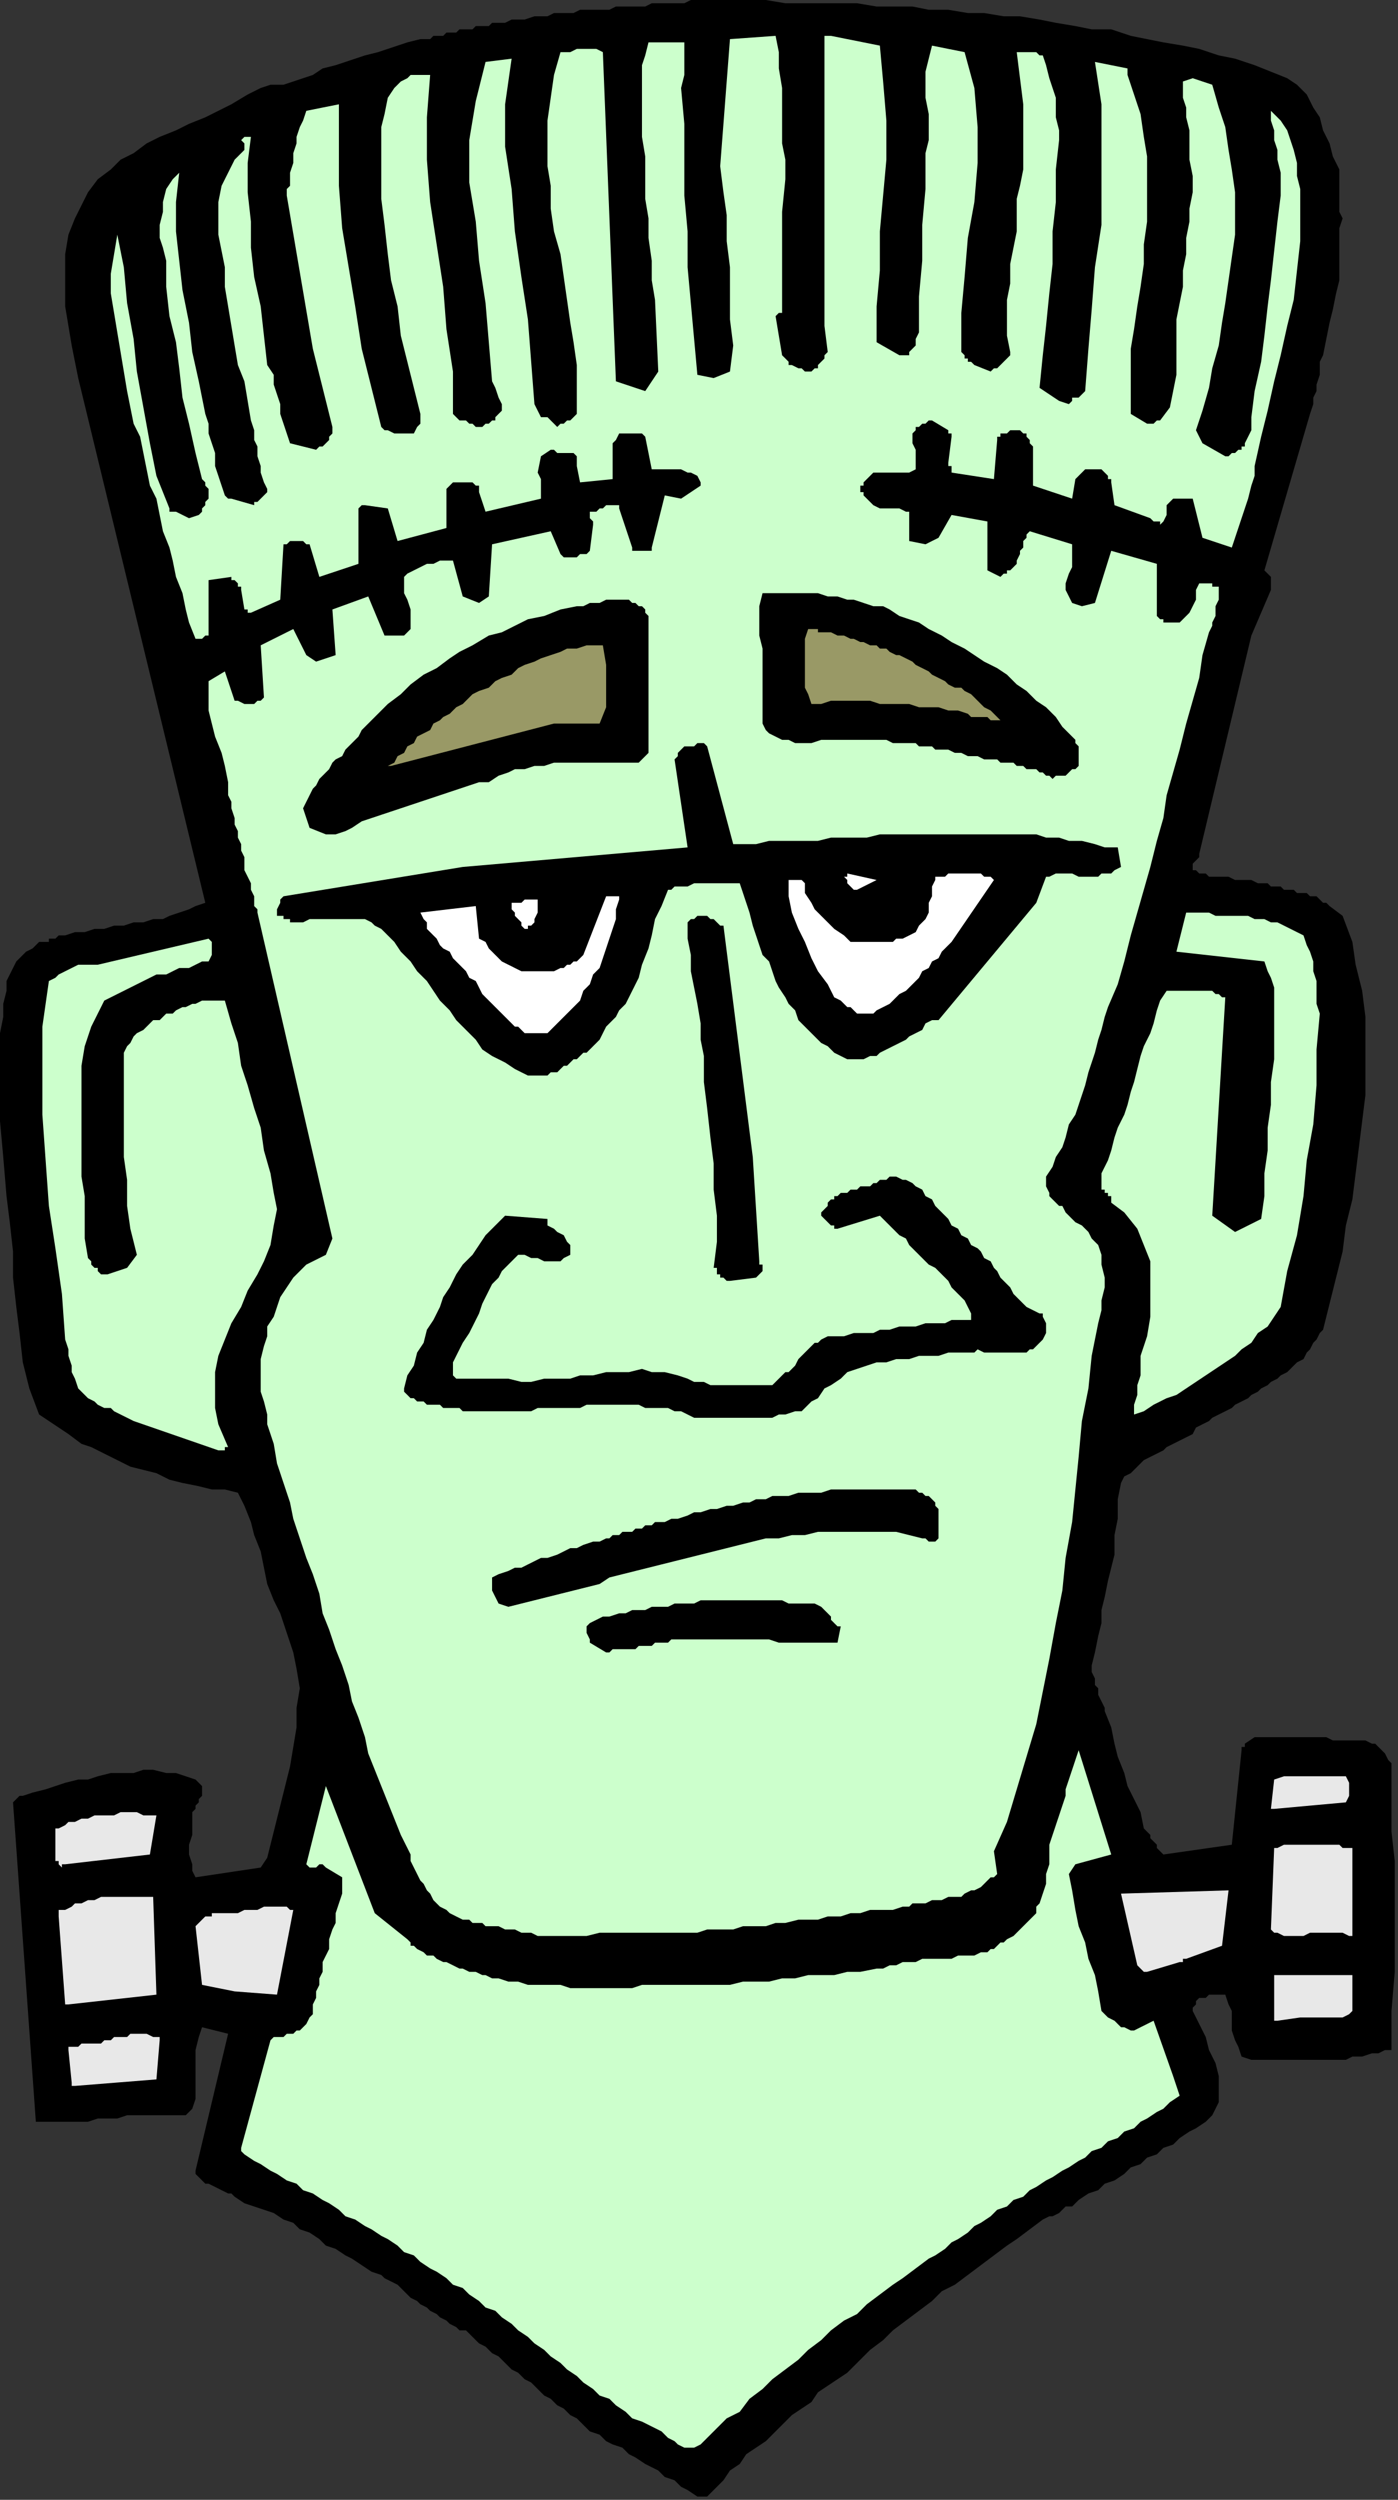
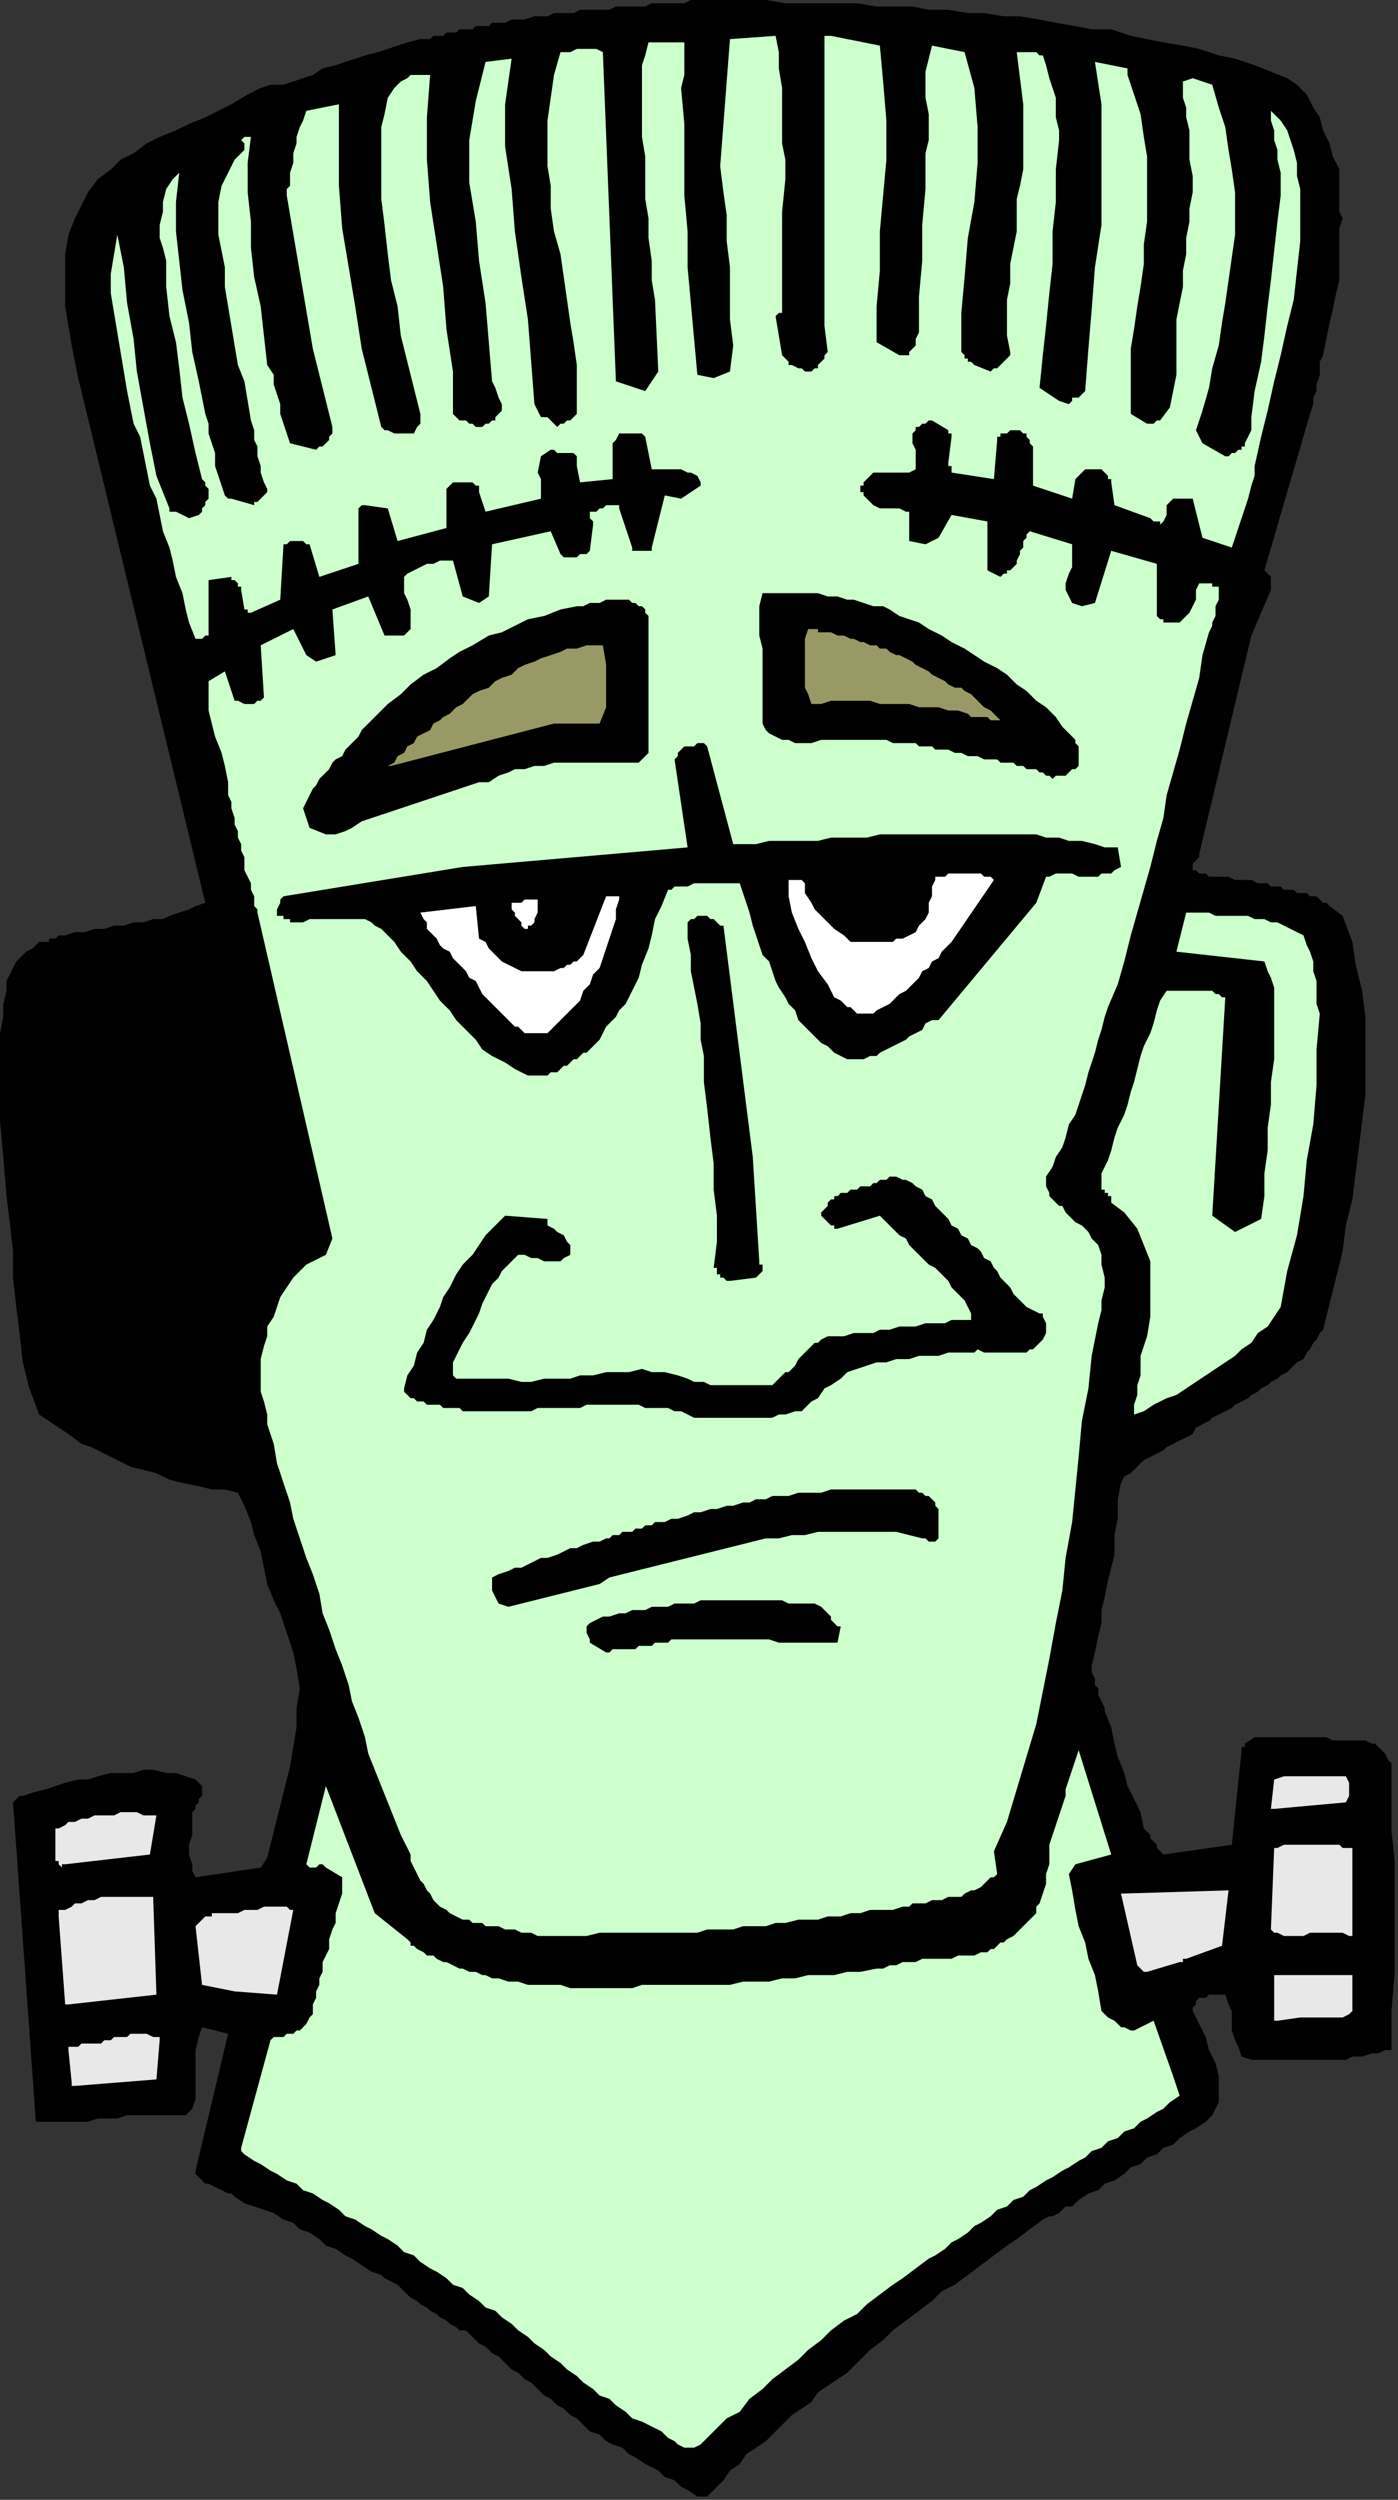
<svg xmlns="http://www.w3.org/2000/svg" xmlns:ns1="http://sodipodi.sourceforge.net/DTD/sodipodi-0.dtd" xmlns:ns2="http://www.inkscape.org/namespaces/inkscape" version="1.0" width="113.506mm" height="202.935mm" id="svg57" ns1:docname="HALLW104.WMF">
  <rect width="100%" height="100%" fill="#333333" stroke="none" />
  <ns1:namedview pagecolor="#ffffff" bordercolor="#666666" borderopacity="1" objecttolerance="10" gridtolerance="10" guidetolerance="10" ns2:pageopacity="0" ns2:pageshadow="2" ns2:window-width="640" ns2:window-height="480" id="namedview59" />
  <defs id="defs3">
    <pattern id="WMFhbasepattern" patternUnits="userSpaceOnUse" width="6" height="6" x="0" y="0" />
  </defs>
  <path style="fill:#000000;fill-rule:evenodd;fill-opacity:1;stroke:none;" d="  M 214,766   L 217,766   L 219,764   L 222,761   L 224,758   L 227,756   L 229,753   L 232,751   L 235,749   L 238,746   L 240,744   L 243,741   L 246,739   L 249,737   L 251,734   L 254,732   L 257,730   L 260,728   L 263,725   L 267,721   L 271,718   L 274,715   L 278,712   L 282,709   L 286,706   L 289,703   L 293,701   L 297,698   L 301,695   L 305,692   L 309,689   L 312,687   L 316,684   L 320,681   L 322,680   L 323,680   L 325,679   L 326,678   L 327,677   L 329,677   L 330,676   L 331,675   L 334,673   L 337,672   L 339,670   L 342,669   L 345,667   L 347,665   L 350,664   L 352,662   L 355,661   L 357,659   L 360,658   L 362,656   L 365,654   L 367,653   L 370,651   L 372,649   L 374,645   L 374,641   L 374,637   L 373,633   L 371,629   L 370,625   L 368,621   L 366,617   L 366,616   L 367,615   L 367,615   L 367,614   L 368,613   L 369,613   L 370,613   L 371,612   L 372,612   L 373,612   L 375,612   L 376,612   L 377,615   L 378,617   L 378,620   L 378,623   L 379,626   L 380,628   L 381,631   L 384,632   L 386,632   L 389,632   L 391,632   L 394,632   L 397,632   L 400,632   L 402,632   L 405,632   L 408,632   L 410,632   L 413,632   L 415,631   L 418,631   L 421,630   L 423,630   L 425,629   L 426,629   L 426,629   L 426,629   L 427,629   L 427,617   L 428,605   L 428,593   L 428,581   L 428,571   L 427,562   L 427,553   L 427,544   L 427,543   L 427,542   L 427,542   L 427,541   L 426,540   L 425,538   L 424,537   L 423,536   L 422,535   L 421,535   L 419,534   L 418,534   L 416,534   L 414,534   L 412,534   L 409,534   L 407,533   L 405,533   L 403,533   L 401,533   L 399,533   L 397,533   L 395,533   L 393,533   L 391,533   L 389,533   L 387,533   L 385,533   L 382,535   L 382,536   L 381,536   L 381,537   L 381,537   L 378,566   L 357,569   L 356,568   L 355,567   L 355,566   L 354,565   L 353,564   L 353,563   L 352,562   L 351,561   L 350,556   L 348,552   L 346,548   L 345,544   L 343,539   L 342,535   L 341,530   L 339,525   L 339,524   L 338,522   L 337,520   L 337,518   L 336,517   L 336,515   L 335,513   L 335,511   L 336,507   L 337,502   L 338,498   L 338,494   L 339,490   L 340,485   L 341,481   L 342,477   L 342,471   L 343,466   L 343,460   L 344,455   L 345,453   L 347,452   L 348,451   L 350,449   L 351,448   L 353,447   L 355,446   L 357,445   L 358,444   L 360,443   L 362,442   L 364,441   L 366,440   L 367,438   L 369,437   L 371,436   L 372,435   L 374,434   L 376,433   L 378,432   L 379,431   L 381,430   L 383,429   L 384,428   L 386,427   L 387,426   L 389,425   L 390,424   L 392,423   L 393,422   L 395,421   L 396,420   L 398,418   L 400,417   L 401,415   L 402,414   L 403,412   L 404,411   L 405,409   L 406,408   L 408,400   L 410,392   L 412,384   L 413,376   L 415,368   L 416,360   L 417,352   L 418,344   L 419,336   L 419,328   L 419,320   L 419,312   L 418,304   L 416,296   L 415,289   L 412,281   L 408,278   L 407,277   L 406,277   L 405,276   L 404,275   L 402,275   L 401,274   L 400,274   L 398,274   L 397,273   L 396,273   L 394,273   L 393,272   L 391,272   L 390,272   L 389,271   L 387,271   L 386,271   L 384,270   L 383,270   L 381,270   L 380,270   L 379,270   L 377,269   L 376,269   L 375,269   L 373,269   L 372,269   L 371,269   L 370,268   L 368,268   L 367,267   L 366,267   L 366,266   L 366,266   L 366,265   L 367,264   L 367,264   L 368,263   L 368,263   L 368,262   L 384,195   L 390,181   L 390,177   L 390,177   L 389,176   L 389,176   L 388,175   L 402,127   L 403,124   L 403,122   L 404,120   L 404,118   L 405,115   L 405,113   L 405,111   L 406,109   L 407,104   L 408,99   L 409,95   L 410,90   L 411,86   L 411,82   L 411,77   L 411,73   L 411,70   L 412,67   L 411,65   L 411,62   L 411,59   L 411,57   L 411,54   L 411,52   L 409,48   L 408,44   L 406,40   L 405,36   L 403,33   L 401,29   L 398,26   L 395,24   L 390,22   L 385,20   L 379,18   L 374,17   L 368,15   L 363,14   L 357,13   L 352,12   L 347,11   L 341,9   L 335,9   L 330,8   L 324,7   L 319,6   L 313,5   L 308,5   L 302,4   L 297,4   L 291,3   L 285,3   L 280,2   L 274,2   L 269,2   L 263,1   L 258,1   L 252,1   L 246,1   L 241,1   L 235,0   L 230,0   L 224,0   L 219,0   L 217,0   L 214,0   L 212,0   L 210,1   L 208,1   L 206,1   L 204,1   L 202,1   L 200,1   L 198,2   L 195,2   L 193,2   L 191,2   L 189,2   L 187,3   L 185,3   L 183,3   L 181,3   L 178,3   L 176,4   L 174,4   L 172,4   L 170,4   L 168,5   L 166,5   L 164,5   L 161,6   L 159,6   L 157,6   L 155,7   L 153,7   L 151,7   L 150,8   L 148,8   L 147,8   L 146,8   L 145,9   L 144,9   L 142,9   L 141,9   L 140,10   L 139,10   L 138,10   L 137,10   L 136,11   L 134,11   L 133,11   L 132,12   L 129,12   L 125,13   L 122,14   L 119,15   L 116,16   L 112,17   L 109,18   L 106,19   L 103,20   L 99,21   L 96,23   L 93,24   L 90,25   L 87,26   L 83,26   L 80,27   L 76,29   L 71,32   L 67,34   L 63,36   L 58,38   L 54,40   L 49,42   L 45,44   L 41,47   L 37,49   L 34,52   L 30,55   L 27,59   L 25,63   L 23,67   L 21,72   L 20,78   L 20,83   L 20,89   L 20,94   L 21,100   L 22,106   L 23,111   L 24,116   L 63,277   L 60,278   L 58,279   L 55,280   L 52,281   L 50,282   L 47,282   L 44,283   L 41,283   L 38,284   L 35,284   L 32,285   L 29,285   L 26,286   L 23,286   L 20,287   L 18,287   L 17,288   L 16,288   L 15,288   L 15,289   L 14,289   L 13,289   L 12,289   L 12,289   L 10,291   L 8,292   L 6,294   L 5,295   L 4,297   L 3,299   L 2,301   L 2,304   L 1,308   L 1,312   L 0,317   L 0,321   L 0,332   L 0,344   L 1,355   L 2,367   L 3,375   L 4,384   L 4,392   L 5,401   L 6,409   L 7,418   L 9,426   L 12,434   L 15,436   L 18,438   L 21,440   L 25,443   L 28,444   L 32,446   L 36,448   L 40,450   L 44,451   L 48,452   L 52,454   L 56,455   L 61,456   L 65,457   L 69,457   L 73,458   L 75,462   L 77,467   L 78,471   L 80,476   L 81,481   L 82,486   L 84,491   L 86,495   L 88,501   L 90,507   L 91,512   L 92,518   L 91,524   L 91,530   L 90,536   L 89,542   L 88,546   L 87,550   L 86,554   L 85,558   L 84,562   L 83,566   L 82,570   L 80,573   L 60,576   L 59,574   L 59,572   L 58,569   L 58,566   L 59,563   L 59,561   L 59,558   L 59,556   L 60,555   L 60,554   L 61,553   L 61,552   L 62,551   L 62,550   L 62,549   L 62,548   L 60,546   L 57,545   L 54,544   L 51,544   L 47,543   L 44,543   L 41,544   L 37,544   L 34,544   L 30,545   L 27,546   L 24,546   L 20,547   L 17,548   L 14,549   L 10,550   L 7,551   L 6,551   L 5,552   L 5,552   L 4,553   L 11,651   L 13,651   L 16,651   L 19,651   L 22,651   L 24,651   L 27,651   L 30,650   L 33,650   L 36,650   L 39,649   L 42,649   L 45,649   L 48,649   L 51,649   L 54,649   L 57,649   L 59,647   L 60,644   L 60,640   L 60,636   L 60,633   L 60,629   L 61,625   L 62,622   L 70,624   L 60,666   L 60,667   L 61,668   L 61,668   L 62,669   L 62,669   L 63,670   L 64,670   L 64,670   L 70,673   L 71,673   L 71,673   L 72,674   L 72,674   L 75,676   L 78,677   L 81,678   L 84,679   L 87,681   L 90,682   L 92,684   L 95,685   L 98,687   L 100,689   L 103,690   L 106,692   L 108,693   L 111,695   L 114,697   L 117,698   L 118,699   L 120,700   L 122,701   L 123,702   L 125,704   L 126,705   L 128,706   L 129,707   L 131,708   L 132,709   L 134,710   L 135,711   L 137,712   L 138,713   L 140,714   L 141,715   L 142,715   L 143,715   L 143,715   L 143,715   L 144,716   L 144,716   L 145,717   L 145,717   L 147,719   L 149,720   L 151,722   L 153,723   L 155,725   L 157,727   L 159,728   L 161,730   L 163,731   L 165,733   L 167,735   L 169,736   L 171,738   L 173,739   L 175,741   L 177,742   L 179,744   L 181,746   L 184,747   L 186,749   L 188,750   L 191,751   L 193,753   L 195,754   L 198,756   L 200,757   L 202,758   L 204,760   L 207,761   L 209,763   L 211,764   L 214,766  z " id="path5" />
  <path style="fill:#ccffcc;fill-rule:evenodd;fill-opacity:1;stroke:none;" d="  M 213,751   L 213,751   L 213,751   L 213,751   L 213,751   L 215,750   L 217,748   L 218,747   L 220,745   L 221,744   L 223,742   L 225,741   L 227,740   L 230,736   L 234,733   L 237,730   L 241,727   L 245,724   L 248,721   L 252,718   L 255,715   L 259,712   L 263,710   L 266,707   L 270,704   L 274,701   L 277,699   L 281,696   L 285,693   L 287,692   L 290,690   L 292,688   L 294,687   L 297,685   L 299,683   L 301,682   L 304,680   L 306,678   L 309,677   L 311,675   L 314,674   L 316,672   L 318,671   L 321,669   L 323,668   L 326,666   L 328,665   L 331,663   L 333,662   L 335,660   L 338,659   L 340,657   L 343,656   L 345,654   L 348,653   L 350,651   L 352,650   L 355,648   L 357,647   L 359,645   L 362,643   L 360,637   L 354,620   L 348,623   L 347,623   L 345,622   L 344,622   L 343,621   L 342,620   L 340,619   L 339,618   L 338,617   L 337,611   L 336,606   L 334,601   L 333,596   L 331,591   L 330,586   L 329,580   L 328,575   L 330,572   L 341,569   L 331,537   L 330,540   L 329,543   L 328,546   L 327,549   L 327,551   L 326,554   L 325,557   L 324,560   L 323,563   L 322,566   L 322,569   L 322,572   L 321,575   L 321,578   L 320,581   L 319,584   L 318,585   L 318,587   L 317,588   L 316,589   L 315,590   L 314,591   L 313,592   L 312,593   L 311,594   L 309,595   L 308,596   L 307,596   L 306,597   L 305,598   L 304,598   L 303,599   L 301,599   L 299,600   L 296,600   L 294,600   L 292,601   L 290,601   L 288,601   L 286,601   L 283,601   L 281,602   L 279,602   L 277,602   L 275,603   L 273,603   L 271,604   L 269,604   L 264,605   L 260,605   L 256,606   L 252,606   L 248,606   L 244,607   L 240,607   L 236,608   L 232,608   L 228,608   L 224,609   L 220,609   L 216,609   L 212,609   L 208,609   L 204,609   L 200,609   L 197,609   L 194,610   L 191,610   L 188,610   L 184,610   L 181,610   L 178,610   L 175,610   L 172,609   L 168,609   L 165,609   L 162,609   L 159,608   L 156,608   L 153,607   L 151,607   L 149,606   L 148,606   L 146,605   L 144,605   L 142,604   L 141,604   L 139,603   L 137,602   L 136,602   L 134,601   L 133,600   L 131,600   L 130,599   L 128,598   L 127,597   L 126,597   L 126,596   L 126,596   L 125,595   L 115,587   L 100,548   L 94,572   L 94,572   L 95,573   L 96,573   L 97,573   L 97,573   L 98,572   L 99,572   L 100,573   L 105,576   L 105,579   L 105,581   L 104,584   L 103,587   L 103,590   L 102,592   L 101,595   L 101,598   L 100,600   L 99,602   L 99,605   L 98,607   L 98,609   L 97,611   L 97,613   L 96,615   L 96,617   L 96,618   L 95,619   L 94,621   L 93,622   L 92,623   L 91,623   L 90,624   L 89,624   L 88,624   L 87,625   L 86,625   L 85,625   L 85,625   L 84,625   L 83,626   L 74,659   L 74,659   L 74,660   L 75,661   L 75,661   L 78,663   L 80,664   L 83,666   L 85,667   L 88,669   L 91,670   L 93,672   L 96,673   L 99,675   L 101,676   L 104,678   L 106,680   L 109,681   L 112,683   L 114,684   L 117,686   L 119,687   L 122,689   L 124,691   L 127,692   L 129,694   L 132,696   L 134,697   L 137,699   L 139,701   L 142,702   L 144,704   L 147,706   L 149,708   L 152,709   L 154,711   L 157,713   L 159,715   L 162,717   L 164,719   L 167,721   L 169,723   L 172,725   L 174,727   L 177,729   L 179,731   L 182,733   L 184,735   L 187,736   L 189,738   L 192,740   L 194,742   L 197,743   L 199,744   L 201,745   L 203,746   L 205,748   L 207,749   L 208,750   L 210,751   L 213,751  z " id="path7" />
  <path style="fill:#e8e8e8;fill-rule:evenodd;fill-opacity:1;stroke:none;" d="  M 23,640   L 48,638   L 49,626   L 49,625   L 48,625   L 47,625   L 45,624   L 44,624   L 43,624   L 42,624   L 40,624   L 39,625   L 38,625   L 36,625   L 35,625   L 34,626   L 33,626   L 32,626   L 31,627   L 29,627   L 28,627   L 27,627   L 26,627   L 25,627   L 24,628   L 23,628   L 22,628   L 22,628   L 21,628   L 21,628   L 21,629   L 22,639   L 22,639   L 22,639   L 22,640   L 23,640  z " id="path9" />
  <path style="fill:#e8e8e8;fill-rule:evenodd;fill-opacity:1;stroke:none;" d="  M 392,620   L 399,619   L 400,619   L 400,619   L 401,619   L 402,619   L 412,619   L 414,618   L 415,617   L 415,615   L 415,613   L 415,611   L 415,609   L 415,608   L 415,606   L 391,606   L 391,620   L 392,620   L 392,620   L 392,620   L 392,620  z " id="path11" />
  <path style="fill:#e8e8e8;fill-rule:evenodd;fill-opacity:1;stroke:none;" d="  M 21,615   L 48,612   L 47,582   L 46,582   L 44,582   L 42,582   L 40,582   L 38,582   L 36,582   L 34,582   L 33,582   L 31,582   L 29,583   L 27,583   L 25,584   L 23,584   L 22,585   L 20,586   L 18,586   L 18,587   L 18,587   L 18,588   L 18,588   L 20,615   L 20,615   L 21,615   L 21,615   L 21,615  z " id="path13" />
  <path style="fill:#e8e8e8;fill-rule:evenodd;fill-opacity:1;stroke:none;" d="  M 85,612   L 90,586   L 89,586   L 88,585   L 87,585   L 85,585   L 84,585   L 82,585   L 81,585   L 79,586   L 78,586   L 76,586   L 75,586   L 73,587   L 72,587   L 70,587   L 69,587   L 67,587   L 67,587   L 66,587   L 65,587   L 65,588   L 64,588   L 64,588   L 63,588   L 63,588   L 60,591   L 62,609   L 72,611   L 85,612  z " id="path15" />
  <path style="fill:#e8e8e8;fill-rule:evenodd;fill-opacity:1;stroke:none;" d="  M 352,605   L 362,602   L 362,602   L 363,602   L 363,601   L 364,601   L 375,597   L 377,580   L 344,581   L 349,603   L 350,604   L 350,604   L 351,605   L 352,605  z " id="path17" />
  <path style="fill:#e8e8e8;fill-rule:evenodd;fill-opacity:1;stroke:none;" d="  M 415,594   L 415,567   L 414,567   L 412,567   L 411,566   L 409,566   L 408,566   L 406,566   L 405,566   L 403,566   L 401,566   L 400,566   L 398,566   L 397,566   L 395,566   L 394,566   L 392,567   L 391,567   L 390,592   L 391,593   L 392,593   L 394,594   L 395,594   L 397,594   L 399,594   L 400,594   L 402,593   L 404,593   L 405,593   L 407,593   L 409,593   L 411,593   L 412,593   L 414,594   L 415,594  z " id="path19" />
  <path style="fill:#ccffcc;fill-rule:evenodd;fill-opacity:1;stroke:none;" d="  M 165,594   L 168,594   L 172,594   L 176,594   L 180,594   L 184,593   L 187,593   L 191,593   L 195,593   L 199,593   L 202,593   L 206,593   L 210,593   L 214,593   L 217,592   L 221,592   L 225,592   L 228,591   L 231,591   L 235,591   L 238,590   L 241,590   L 245,589   L 248,589   L 251,589   L 254,588   L 258,588   L 261,587   L 264,587   L 267,586   L 270,586   L 274,586   L 277,585   L 279,585   L 280,584   L 282,584   L 284,584   L 286,583   L 288,583   L 289,583   L 291,582   L 293,582   L 295,582   L 296,581   L 298,580   L 299,580   L 301,579   L 302,578   L 303,577   L 304,576   L 305,576   L 305,576   L 306,575   L 305,568   L 309,559   L 312,549   L 315,539   L 318,529   L 320,519   L 322,509   L 324,498   L 326,488   L 327,478   L 329,467   L 330,457   L 331,447   L 332,436   L 334,426   L 335,416   L 337,406   L 338,402   L 338,399   L 339,395   L 339,392   L 338,388   L 338,385   L 337,382   L 335,380   L 334,378   L 333,377   L 332,376   L 330,375   L 329,374   L 328,373   L 327,372   L 326,370   L 325,370   L 324,369   L 323,368   L 322,367   L 322,366   L 321,364   L 321,363   L 321,361   L 323,358   L 324,355   L 326,352   L 327,349   L 328,345   L 330,342   L 331,339   L 332,336   L 333,333   L 334,329   L 335,326   L 336,323   L 337,319   L 338,316   L 339,312   L 340,309   L 343,302   L 345,295   L 347,287   L 349,280   L 351,273   L 353,266   L 355,258   L 357,251   L 358,244   L 360,237   L 362,230   L 364,222   L 366,215   L 368,208   L 369,201   L 371,194   L 372,192   L 372,191   L 373,189   L 373,187   L 373,186   L 374,184   L 374,183   L 374,181   L 374,181   L 374,181   L 374,180   L 374,180   L 373,180   L 372,180   L 372,179   L 371,179   L 370,179   L 369,179   L 369,179   L 368,179   L 367,181   L 367,183   L 367,184   L 366,186   L 365,188   L 364,189   L 363,190   L 362,191   L 358,191   L 358,191   L 357,191   L 357,190   L 356,190   L 356,190   L 355,189   L 355,189   L 355,188   L 355,173   L 341,169   L 336,185   L 332,186   L 329,185   L 328,183   L 327,181   L 327,179   L 328,176   L 329,174   L 329,171   L 329,169   L 329,167   L 316,163   L 315,164   L 315,165   L 314,166   L 314,167   L 314,168   L 313,169   L 313,170   L 312,172   L 312,173   L 311,174   L 311,174   L 310,175   L 309,175   L 309,176   L 308,176   L 307,177   L 303,175   L 303,160   L 292,158   L 288,165   L 284,167   L 279,166   L 279,157   L 278,157   L 276,156   L 274,156   L 272,156   L 270,156   L 268,155   L 267,154   L 265,152   L 265,151   L 264,151   L 264,150   L 264,150   L 264,149   L 265,149   L 265,148   L 266,147   L 267,146   L 267,146   L 268,145   L 269,145   L 271,145   L 272,145   L 273,145   L 275,145   L 276,145   L 277,145   L 278,145   L 279,145   L 281,144   L 281,142   L 281,141   L 281,139   L 281,138   L 280,136   L 280,135   L 280,133   L 281,132   L 281,132   L 281,131   L 282,131   L 283,130   L 284,130   L 285,129   L 286,129   L 291,132   L 291,132   L 291,133   L 292,133   L 292,134   L 291,142   L 291,143   L 292,143   L 292,144   L 292,145   L 305,147   L 306,135   L 306,134   L 307,134   L 307,133   L 308,133   L 309,133   L 309,133   L 310,132   L 311,132   L 312,132   L 313,132   L 314,133   L 315,133   L 315,134   L 316,135   L 316,136   L 317,137   L 317,140   L 317,143   L 317,146   L 317,149   L 329,153   L 330,147   L 331,146   L 331,146   L 331,146   L 332,145   L 332,145   L 333,144   L 333,144   L 334,144   L 335,144   L 336,144   L 336,144   L 337,144   L 338,144   L 339,145   L 339,145   L 340,146   L 340,147   L 341,147   L 341,148   L 341,148   L 342,155   L 353,159   L 354,160   L 354,160   L 354,160   L 355,160   L 355,160   L 356,160   L 356,160   L 356,161   L 357,160   L 357,160   L 357,160   L 357,160   L 358,158   L 358,156   L 358,155   L 360,153   L 361,153   L 361,153   L 362,153   L 363,153   L 363,153   L 364,153   L 365,153   L 366,153   L 369,165   L 378,168   L 379,165   L 380,162   L 381,159   L 382,156   L 383,153   L 384,149   L 385,146   L 385,143   L 387,134   L 389,126   L 391,117   L 393,109   L 395,100   L 397,92   L 398,83   L 399,74   L 399,71   L 399,68   L 399,65   L 399,62   L 399,58   L 398,54   L 398,50   L 397,46   L 396,43   L 395,40   L 393,37   L 390,34   L 390,37   L 391,40   L 391,43   L 392,46   L 392,49   L 393,53   L 393,56   L 393,60   L 392,68   L 391,77   L 390,86   L 389,94   L 388,103   L 387,111   L 385,120   L 384,128   L 384,130   L 384,132   L 383,134   L 382,136   L 382,137   L 381,137   L 381,138   L 380,138   L 379,139   L 378,139   L 377,140   L 376,140   L 369,136   L 367,132   L 369,126   L 371,119   L 372,113   L 374,106   L 375,99   L 376,93   L 377,86   L 378,79   L 379,72   L 379,66   L 379,59   L 378,52   L 377,46   L 376,39   L 374,33   L 372,26   L 366,24   L 363,25   L 363,27   L 363,30   L 364,33   L 364,36   L 365,40   L 365,43   L 365,46   L 365,49   L 366,54   L 366,59   L 365,64   L 365,68   L 364,73   L 364,78   L 363,83   L 363,88   L 362,93   L 361,98   L 361,104   L 361,109   L 361,115   L 360,120   L 359,125   L 356,129   L 356,129   L 355,129   L 354,130   L 354,130   L 353,130   L 353,130   L 352,130   L 352,130   L 347,127   L 347,120   L 347,114   L 347,107   L 348,101   L 349,94   L 350,88   L 351,81   L 351,75   L 352,68   L 352,61   L 352,55   L 352,48   L 351,42   L 350,35   L 348,29   L 346,23   L 346,22   L 346,22   L 346,21   L 346,21   L 336,19   L 338,32   L 338,44   L 338,57   L 338,69   L 336,82   L 335,95   L 334,107   L 333,120   L 333,120   L 332,121   L 332,121   L 331,122   L 330,122   L 329,122   L 329,123   L 328,124   L 325,123   L 319,119   L 320,109   L 321,100   L 322,90   L 323,81   L 323,71   L 324,62   L 324,52   L 325,43   L 325,40   L 324,36   L 324,33   L 324,30   L 323,27   L 322,24   L 321,20   L 320,17   L 319,17   L 319,17   L 318,16   L 317,16   L 315,16   L 314,16   L 313,16   L 312,16   L 313,24   L 314,32   L 314,39   L 314,47   L 314,52   L 313,57   L 312,61   L 312,65   L 312,71   L 311,76   L 310,81   L 310,87   L 309,92   L 309,97   L 309,103   L 310,108   L 310,109   L 309,110   L 309,110   L 308,111   L 307,112   L 306,113   L 305,113   L 304,114   L 299,112   L 299,112   L 298,111   L 297,111   L 297,110   L 296,110   L 296,109   L 295,108   L 295,108   L 295,96   L 296,85   L 297,73   L 299,62   L 300,50   L 300,39   L 299,27   L 296,16   L 286,14   L 285,18   L 284,22   L 284,26   L 284,30   L 285,35   L 285,39   L 285,43   L 284,47   L 284,58   L 283,69   L 283,80   L 282,91   L 282,93   L 282,95   L 282,98   L 282,100   L 282,102   L 281,104   L 281,106   L 279,108   L 279,108   L 279,108   L 279,109   L 278,109   L 278,109   L 277,109   L 277,109   L 276,109   L 269,105   L 269,94   L 270,83   L 270,71   L 271,60   L 272,49   L 272,37   L 271,25   L 270,14   L 255,11   L 254,11   L 254,11   L 254,11   L 253,11   L 253,27   L 253,44   L 253,61   L 253,77   L 253,85   L 253,93   L 253,100   L 254,108   L 253,109   L 253,110   L 252,111   L 251,112   L 251,113   L 250,113   L 249,114   L 248,114   L 247,114   L 246,113   L 245,113   L 243,112   L 242,112   L 242,111   L 241,110   L 240,109   L 238,97   L 238,97   L 238,97   L 239,96   L 240,96   L 240,86   L 240,76   L 240,65   L 241,55   L 241,49   L 240,44   L 240,38   L 240,32   L 240,27   L 239,21   L 239,16   L 238,11   L 224,12   L 221,51   L 222,59   L 223,66   L 223,74   L 224,82   L 224,90   L 224,98   L 225,106   L 224,114   L 219,116   L 214,115   L 213,104   L 212,93   L 211,82   L 211,71   L 210,60   L 210,49   L 210,38   L 209,27   L 210,23   L 210,19   L 210,16   L 210,13   L 199,13   L 198,17   L 197,20   L 197,23   L 197,27   L 197,31   L 197,34   L 197,38   L 197,42   L 198,48   L 198,54   L 198,61   L 199,67   L 199,73   L 200,80   L 200,86   L 201,92   L 202,114   L 198,120   L 189,117   L 185,16   L 183,15   L 182,15   L 180,15   L 179,15   L 177,15   L 175,16   L 174,16   L 172,16   L 170,23   L 169,30   L 168,37   L 168,44   L 168,51   L 169,57   L 169,64   L 170,71   L 172,78   L 173,85   L 174,92   L 175,99   L 176,105   L 177,112   L 177,119   L 177,126   L 177,127   L 177,127   L 176,128   L 175,129   L 174,129   L 173,130   L 172,130   L 171,131   L 171,131   L 170,130   L 170,130   L 169,129   L 169,129   L 168,128   L 167,128   L 166,128   L 164,124   L 163,111   L 162,98   L 160,85   L 158,71   L 157,58   L 155,45   L 155,32   L 157,18   L 149,19   L 146,31   L 144,43   L 144,56   L 146,68   L 147,80   L 149,93   L 150,105   L 151,117   L 152,119   L 153,122   L 154,124   L 154,126   L 154,126   L 153,127   L 152,128   L 152,129   L 151,129   L 150,130   L 149,130   L 148,131   L 147,131   L 146,131   L 145,130   L 144,130   L 143,129   L 141,129   L 140,128   L 139,127   L 139,114   L 137,101   L 136,88   L 134,75   L 132,62   L 131,49   L 131,36   L 132,23   L 131,23   L 129,23   L 128,23   L 126,23   L 125,24   L 123,25   L 122,26   L 121,27   L 119,30   L 118,35   L 117,39   L 117,43   L 117,48   L 117,52   L 117,57   L 117,61   L 118,69   L 119,78   L 120,86   L 122,94   L 123,103   L 125,111   L 127,119   L 129,127   L 129,129   L 129,130   L 128,131   L 127,133   L 126,133   L 124,133   L 123,133   L 122,133   L 121,133   L 119,132   L 118,132   L 117,131   L 114,119   L 111,107   L 109,94   L 107,82   L 105,70   L 104,57   L 104,44   L 104,32   L 94,34   L 93,37   L 92,39   L 91,42   L 91,44   L 90,47   L 90,50   L 89,53   L 89,55   L 89,57   L 88,58   L 88,59   L 88,60   L 96,107   L 102,131   L 102,132   L 102,133   L 101,134   L 101,135   L 100,136   L 99,137   L 98,137   L 97,138   L 89,136   L 88,133   L 87,130   L 86,127   L 86,124   L 85,121   L 84,118   L 84,115   L 82,112   L 81,103   L 80,94   L 78,85   L 77,76   L 77,68   L 76,59   L 76,50   L 77,42   L 76,42   L 75,42   L 75,42   L 74,43   L 74,43   L 75,44   L 75,45   L 75,46   L 72,49   L 70,53   L 68,57   L 67,62   L 67,67   L 67,72   L 68,77   L 69,82   L 69,88   L 70,94   L 71,100   L 72,106   L 73,112   L 75,117   L 76,123   L 77,129   L 78,132   L 78,135   L 79,137   L 79,140   L 80,143   L 80,145   L 81,148   L 82,150   L 82,151   L 81,152   L 81,152   L 80,153   L 80,153   L 79,154   L 78,154   L 78,155   L 71,153   L 70,153   L 70,153   L 69,152   L 69,152   L 68,149   L 67,146   L 66,143   L 66,139   L 65,136   L 64,133   L 64,130   L 63,127   L 61,117   L 59,108   L 58,99   L 56,89   L 55,80   L 54,71   L 54,62   L 55,53   L 53,55   L 51,58   L 50,62   L 50,65   L 49,69   L 49,73   L 50,76   L 51,80   L 51,88   L 52,97   L 54,105   L 55,113   L 56,122   L 58,130   L 60,139   L 62,147   L 63,148   L 63,149   L 64,150   L 64,150   L 64,151   L 64,152   L 64,153   L 63,154   L 63,155   L 62,156   L 62,157   L 61,158   L 58,159   L 54,157   L 53,157   L 53,157   L 52,157   L 52,156   L 48,146   L 46,136   L 44,125   L 42,114   L 41,104   L 39,93   L 38,82   L 36,72   L 35,78   L 34,84   L 34,90   L 35,96   L 36,102   L 37,108   L 38,114   L 39,120   L 40,125   L 41,130   L 43,134   L 44,139   L 45,144   L 46,149   L 48,153   L 49,158   L 50,163   L 52,168   L 53,172   L 54,177   L 56,182   L 57,187   L 58,191   L 60,196   L 60,196   L 61,196   L 62,196   L 62,196   L 63,195   L 64,195   L 64,195   L 64,194   L 64,178   L 71,177   L 71,178   L 72,178   L 72,178   L 73,179   L 73,179   L 73,180   L 74,180   L 74,181   L 75,187   L 75,187   L 76,187   L 76,188   L 77,188   L 86,184   L 87,167   L 88,167   L 89,166   L 90,166   L 91,166   L 92,166   L 93,166   L 94,167   L 95,167   L 98,177   L 110,173   L 110,157   L 110,157   L 110,156   L 111,155   L 112,155   L 119,156   L 122,166   L 137,162   L 137,151   L 137,151   L 137,150   L 137,150   L 138,149   L 138,149   L 139,148   L 139,148   L 140,148   L 144,148   L 145,148   L 145,148   L 146,149   L 146,149   L 147,149   L 147,150   L 147,150   L 147,151   L 149,157   L 166,153   L 166,151   L 166,149   L 166,147   L 165,145   L 166,140   L 169,138   L 170,138   L 171,139   L 172,139   L 173,139   L 174,139   L 175,139   L 176,139   L 177,140   L 177,141   L 177,141   L 177,142   L 177,143   L 178,148   L 188,147   L 188,145   L 188,143   L 188,141   L 188,139   L 188,138   L 188,136   L 189,135   L 190,133   L 191,133   L 192,133   L 193,133   L 194,133   L 195,133   L 196,133   L 197,133   L 198,134   L 200,144   L 202,144   L 204,144   L 206,144   L 209,144   L 211,145   L 212,145   L 214,146   L 215,148   L 215,148   L 215,149   L 215,149   L 215,149   L 209,153   L 204,152   L 200,168   L 200,169   L 199,169   L 198,169   L 197,169   L 196,169   L 195,169   L 194,169   L 194,168   L 190,156   L 190,155   L 189,155   L 188,155   L 186,155   L 185,156   L 184,156   L 183,157   L 181,157   L 181,158   L 181,159   L 182,160   L 182,161   L 181,169   L 180,170   L 179,170   L 178,170   L 177,171   L 175,171   L 174,171   L 173,171   L 172,170   L 169,163   L 151,167   L 150,183   L 147,185   L 142,183   L 139,172   L 137,172   L 135,172   L 133,173   L 131,173   L 129,174   L 127,175   L 125,176   L 124,177   L 124,180   L 124,182   L 125,184   L 126,187   L 126,189   L 126,191   L 126,193   L 124,195   L 118,195   L 113,183   L 102,187   L 103,201   L 97,203   L 94,201   L 90,193   L 80,198   L 81,214   L 80,215   L 79,215   L 78,216   L 77,216   L 76,216   L 75,216   L 73,215   L 72,215   L 69,206   L 64,209   L 64,213   L 64,218   L 65,222   L 66,226   L 68,231   L 69,235   L 70,240   L 70,244   L 71,246   L 71,248   L 72,251   L 72,253   L 73,255   L 73,257   L 74,259   L 74,261   L 75,263   L 75,265   L 75,267   L 76,269   L 77,271   L 77,273   L 78,275   L 78,276   L 78,278   L 79,279   L 79,279   L 79,280   L 102,380   L 100,385   L 94,388   L 92,390   L 90,392   L 88,395   L 86,398   L 85,401   L 84,404   L 82,407   L 82,410   L 81,413   L 80,417   L 80,420   L 80,423   L 80,427   L 81,430   L 82,434   L 82,437   L 84,443   L 85,449   L 87,455   L 89,461   L 90,466   L 92,472   L 94,478   L 96,483   L 98,489   L 99,495   L 101,500   L 103,506   L 105,511   L 107,517   L 108,522   L 110,527   L 112,533   L 113,538   L 115,543   L 117,548   L 119,553   L 121,558   L 123,563   L 125,567   L 126,569   L 126,571   L 127,573   L 128,575   L 129,577   L 130,578   L 131,580   L 132,581   L 133,583   L 134,584   L 135,585   L 137,586   L 138,587   L 140,588   L 142,589   L 144,589   L 145,590   L 147,590   L 148,590   L 149,591   L 151,591   L 152,591   L 153,591   L 155,592   L 156,592   L 157,592   L 158,592   L 160,593   L 161,593   L 162,593   L 163,593   L 165,594  z " id="path21" />
  <path style="fill:#e8e8e8;fill-rule:evenodd;fill-opacity:1;stroke:none;" d="  M 20,572   L 46,569   L 48,557   L 46,557   L 44,557   L 42,556   L 41,556   L 39,556   L 37,556   L 35,557   L 33,557   L 31,557   L 29,557   L 27,558   L 25,558   L 23,559   L 21,559   L 20,560   L 18,561   L 18,561   L 17,561   L 17,561   L 17,562   L 17,570   L 17,571   L 18,571   L 18,572   L 19,573   L 19,572   L 20,572   L 20,572   L 20,572  z " id="path23" />
  <path style="fill:#e8e8e8;fill-rule:evenodd;fill-opacity:1;stroke:none;" d="  M 391,555   L 413,553   L 414,551   L 414,549   L 414,547   L 413,545   L 394,545   L 391,546   L 390,555   L 390,555   L 391,555   L 391,555   L 391,555  z " id="path25" />
  <path style="fill:#000000;fill-rule:evenodd;fill-opacity:1;stroke:none;" d="  M 186,507   L 186,507   L 186,507   L 187,507   L 187,507   L 187,507   L 188,506   L 188,506   L 189,506   L 190,506   L 191,506   L 192,506   L 193,506   L 194,506   L 195,506   L 196,505   L 198,505   L 199,505   L 200,505   L 201,504   L 202,504   L 204,504   L 205,504   L 206,503   L 207,503   L 210,503   L 213,503   L 217,503   L 220,503   L 223,503   L 226,503   L 229,503   L 232,503   L 236,503   L 239,504   L 242,504   L 245,504   L 248,504   L 251,504   L 254,504   L 257,504   L 258,499   L 257,499   L 256,498   L 255,497   L 255,496   L 254,495   L 253,494   L 252,493   L 250,492   L 248,492   L 246,492   L 244,492   L 242,492   L 240,491   L 237,491   L 235,491   L 233,491   L 231,491   L 229,491   L 226,491   L 224,491   L 222,491   L 220,491   L 218,491   L 215,491   L 213,492   L 211,492   L 209,492   L 207,492   L 205,493   L 203,493   L 200,493   L 198,494   L 196,494   L 194,494   L 192,495   L 190,495   L 187,496   L 185,496   L 183,497   L 181,498   L 180,499   L 180,501   L 181,503   L 181,504   L 186,507  z " id="path27" />
  <path style="fill:#000000;fill-rule:evenodd;fill-opacity:1;stroke:none;" d="  M 156,493   L 160,492   L 164,491   L 168,490   L 172,489   L 176,488   L 180,487   L 184,486   L 187,484   L 191,483   L 195,482   L 199,481   L 203,480   L 207,479   L 211,478   L 215,477   L 219,476   L 223,475   L 227,474   L 231,473   L 235,472   L 239,472   L 243,471   L 247,471   L 251,470   L 255,470   L 259,470   L 263,470   L 267,470   L 271,470   L 275,470   L 279,471   L 283,472   L 284,472   L 284,472   L 285,473   L 286,473   L 286,473   L 287,473   L 287,473   L 288,472   L 288,463   L 287,462   L 287,461   L 286,460   L 285,459   L 284,459   L 283,458   L 282,458   L 281,457   L 279,457   L 276,457   L 274,457   L 272,457   L 269,457   L 267,457   L 264,457   L 262,457   L 260,457   L 257,457   L 255,457   L 252,458   L 250,458   L 247,458   L 245,458   L 242,459   L 240,459   L 237,459   L 235,460   L 232,460   L 230,461   L 228,461   L 225,462   L 223,462   L 220,463   L 218,463   L 215,464   L 213,464   L 211,465   L 208,466   L 206,466   L 204,467   L 203,467   L 201,467   L 200,468   L 199,468   L 198,468   L 197,469   L 196,469   L 195,469   L 194,470   L 193,470   L 191,470   L 190,471   L 189,471   L 188,471   L 187,472   L 186,472   L 184,473   L 182,473   L 179,474   L 177,475   L 175,475   L 173,476   L 171,477   L 168,478   L 166,478   L 164,479   L 162,480   L 160,481   L 158,481   L 156,482   L 153,483   L 151,484   L 151,486   L 151,488   L 152,490   L 153,492   L 156,493  z " id="path29" />
-   <path style="fill:#ccffcc;fill-rule:evenodd;fill-opacity:1;stroke:none;" d="  M 67,445   L 67,445   L 68,445   L 68,445   L 69,445   L 69,445   L 69,444   L 69,444   L 70,444   L 67,437   L 66,432   L 66,426   L 66,421   L 67,416   L 69,411   L 71,406   L 74,401   L 76,396   L 79,391   L 81,387   L 83,382   L 84,376   L 85,371   L 84,366   L 83,360   L 81,353   L 80,346   L 78,340   L 76,333   L 74,327   L 73,320   L 71,314   L 69,307   L 68,307   L 66,307   L 65,307   L 63,307   L 62,307   L 60,308   L 59,308   L 57,309   L 56,309   L 54,310   L 53,311   L 51,311   L 50,312   L 49,313   L 47,313   L 46,314   L 45,315   L 44,316   L 42,317   L 41,318   L 40,320   L 39,321   L 38,323   L 38,325   L 38,333   L 38,340   L 38,348   L 38,355   L 39,362   L 39,370   L 40,377   L 42,385   L 39,389   L 33,391   L 32,391   L 31,391   L 30,390   L 30,389   L 29,389   L 28,388   L 28,387   L 27,386   L 26,380   L 26,373   L 26,367   L 25,361   L 25,354   L 25,347   L 25,340   L 25,334   L 25,327   L 26,321   L 28,315   L 31,309   L 32,307   L 34,306   L 36,305   L 38,304   L 40,303   L 42,302   L 44,301   L 46,300   L 48,299   L 51,299   L 53,298   L 55,297   L 58,297   L 60,296   L 62,295   L 64,295   L 65,293   L 65,291   L 65,289   L 64,288   L 30,296   L 28,296   L 26,296   L 24,296   L 22,297   L 20,298   L 18,299   L 17,300   L 15,301   L 13,315   L 13,329   L 13,342   L 14,356   L 15,370   L 17,383   L 19,397   L 20,411   L 21,414   L 21,416   L 22,419   L 22,421   L 23,423   L 24,426   L 25,427   L 27,429   L 29,430   L 30,431   L 32,432   L 34,432   L 35,433   L 37,434   L 39,435   L 41,436   L 67,445  z " id="path31" />
  <path style="fill:#000000;fill-rule:evenodd;fill-opacity:1;stroke:none;" d="  M 216,435   L 218,435   L 221,435   L 223,435   L 225,435   L 228,435   L 230,435   L 232,435   L 235,435   L 237,435   L 239,434   L 241,434   L 244,433   L 246,433   L 247,432   L 249,430   L 251,429   L 253,426   L 255,425   L 258,423   L 260,421   L 263,420   L 266,419   L 269,418   L 272,418   L 275,417   L 279,417   L 282,416   L 285,416   L 288,416   L 291,415   L 294,415   L 297,415   L 299,415   L 300,414   L 302,415   L 304,415   L 305,415   L 307,415   L 309,415   L 310,415   L 312,415   L 313,415   L 315,415   L 316,414   L 317,414   L 318,413   L 319,412   L 320,411   L 321,409   L 321,407   L 321,406   L 320,404   L 320,404   L 320,403   L 319,403   L 319,403   L 317,402   L 315,401   L 314,400   L 312,398   L 311,397   L 310,395   L 309,394   L 307,392   L 306,390   L 305,389   L 304,387   L 302,386   L 301,384   L 300,383   L 298,382   L 297,380   L 295,379   L 294,377   L 292,376   L 291,374   L 290,373   L 288,371   L 287,370   L 286,368   L 284,367   L 283,365   L 281,364   L 280,363   L 278,362   L 277,362   L 275,361   L 273,361   L 272,362   L 271,362   L 270,362   L 269,363   L 268,363   L 267,364   L 266,364   L 264,364   L 263,365   L 262,365   L 261,365   L 260,366   L 259,366   L 258,366   L 257,367   L 256,367   L 256,368   L 255,368   L 254,369   L 254,370   L 253,371   L 253,371   L 252,372   L 252,373   L 253,374   L 253,374   L 254,375   L 254,375   L 255,376   L 256,376   L 256,377   L 257,377   L 270,373   L 272,375   L 274,377   L 276,379   L 278,380   L 279,382   L 281,384   L 283,386   L 285,388   L 287,389   L 289,391   L 291,393   L 292,395   L 294,397   L 296,399   L 297,401   L 298,403   L 298,403   L 298,404   L 298,404   L 298,405   L 295,405   L 292,405   L 290,406   L 287,406   L 284,406   L 281,407   L 279,407   L 276,407   L 273,408   L 270,408   L 268,409   L 265,409   L 262,409   L 259,410   L 256,410   L 254,410   L 252,411   L 251,412   L 250,412   L 249,413   L 248,414   L 247,415   L 246,416   L 245,417   L 244,419   L 243,420   L 242,421   L 241,421   L 240,422   L 239,423   L 238,424   L 237,425   L 235,425   L 234,425   L 232,425   L 230,425   L 229,425   L 227,425   L 226,425   L 224,425   L 222,425   L 221,425   L 219,425   L 218,425   L 216,424   L 214,424   L 213,424   L 211,423   L 208,422   L 204,421   L 200,421   L 197,420   L 193,421   L 189,421   L 186,421   L 182,422   L 178,422   L 175,423   L 171,423   L 167,423   L 163,424   L 160,424   L 156,423   L 153,423   L 151,423   L 149,423   L 148,423   L 146,423   L 145,423   L 143,423   L 142,423   L 140,423   L 139,422   L 139,421   L 139,420   L 139,418   L 140,416   L 141,414   L 142,412   L 144,409   L 145,407   L 146,405   L 147,403   L 148,400   L 149,398   L 150,396   L 151,394   L 153,392   L 154,390   L 156,388   L 157,387   L 159,385   L 161,385   L 163,386   L 165,386   L 167,387   L 170,387   L 172,387   L 173,386   L 175,385   L 175,383   L 175,382   L 174,381   L 173,379   L 171,378   L 170,377   L 168,376   L 168,374   L 155,373   L 152,376   L 149,379   L 147,382   L 145,385   L 142,388   L 140,391   L 138,395   L 136,398   L 135,401   L 133,405   L 131,408   L 130,412   L 128,415   L 127,419   L 125,422   L 124,426   L 124,427   L 125,428   L 126,429   L 127,429   L 128,430   L 130,430   L 131,431   L 132,431   L 133,431   L 135,431   L 136,432   L 137,432   L 139,432   L 140,432   L 141,432   L 142,433   L 144,433   L 147,433   L 149,433   L 151,433   L 154,433   L 156,433   L 158,433   L 160,433   L 163,433   L 165,432   L 167,432   L 169,432   L 172,432   L 174,432   L 176,432   L 178,432   L 180,431   L 183,431   L 185,431   L 187,431   L 189,431   L 192,431   L 194,431   L 196,431   L 198,432   L 200,432   L 203,432   L 205,432   L 207,433   L 209,433   L 211,434   L 213,435   L 214,435   L 215,435   L 216,435   L 216,435  z " id="path33" />
  <path style="fill:#ccffcc;fill-rule:evenodd;fill-opacity:1;stroke:none;" d="  M 348,434   L 351,433   L 354,431   L 358,429   L 361,428   L 364,426   L 367,424   L 370,422   L 373,420   L 376,418   L 379,416   L 381,414   L 384,412   L 386,409   L 389,407   L 391,404   L 393,401   L 395,390   L 398,379   L 400,367   L 401,356   L 403,345   L 404,333   L 404,322   L 405,311   L 404,308   L 404,304   L 404,301   L 403,298   L 403,295   L 402,292   L 401,290   L 400,287   L 398,286   L 396,285   L 394,284   L 392,283   L 390,283   L 388,282   L 385,282   L 383,281   L 380,281   L 378,281   L 376,281   L 373,281   L 371,280   L 368,280   L 366,280   L 364,280   L 361,292   L 388,295   L 389,298   L 390,300   L 391,303   L 391,306   L 391,309   L 391,312   L 391,315   L 391,318   L 391,325   L 390,332   L 390,339   L 389,346   L 389,353   L 388,360   L 388,367   L 387,374   L 379,378   L 372,373   L 376,306   L 375,306   L 374,305   L 373,305   L 372,304   L 371,304   L 370,304   L 368,304   L 367,304   L 366,304   L 365,304   L 364,304   L 363,304   L 361,304   L 360,304   L 359,304   L 358,304   L 356,307   L 355,310   L 354,314   L 353,317   L 351,321   L 350,324   L 349,328   L 348,332   L 347,335   L 346,339   L 345,342   L 343,346   L 342,349   L 341,353   L 340,356   L 338,360   L 338,361   L 338,362   L 338,363   L 338,364   L 338,365   L 339,365   L 339,366   L 340,366   L 340,367   L 341,367   L 341,368   L 341,369   L 345,372   L 349,377   L 351,382   L 353,387   L 353,392   L 353,398   L 353,404   L 352,410   L 351,413   L 350,416   L 350,419   L 350,422   L 349,425   L 349,428   L 348,431   L 348,434   L 348,434   L 348,434   L 348,434   L 348,434  z " id="path35" />
  <path style="fill:#000000;fill-rule:evenodd;fill-opacity:1;stroke:none;" d="  M 224,393   L 232,392   L 233,391   L 233,391   L 234,390   L 234,389   L 234,389   L 234,388   L 233,388   L 233,387   L 231,355   L 222,284   L 221,284   L 220,283   L 219,282   L 218,282   L 217,281   L 216,281   L 215,281   L 214,281   L 213,282   L 212,282   L 212,282   L 211,283   L 211,288   L 212,293   L 212,298   L 213,303   L 214,308   L 215,314   L 215,319   L 216,324   L 216,332   L 217,340   L 218,349   L 219,357   L 219,365   L 220,373   L 220,381   L 219,389   L 220,389   L 220,390   L 220,391   L 221,391   L 221,392   L 222,392   L 223,393   L 224,393  z " id="path37" />
  <path style="fill:#000000;fill-rule:evenodd;fill-opacity:1;stroke:none;" d="  M 162,330   L 163,330   L 165,330   L 166,330   L 167,330   L 168,330   L 169,329   L 171,329   L 172,328   L 173,327   L 174,327   L 175,326   L 176,325   L 177,325   L 178,324   L 179,323   L 180,323   L 182,321   L 184,319   L 185,317   L 186,315   L 188,313   L 189,312   L 190,310   L 192,308   L 194,304   L 196,300   L 197,296   L 199,291   L 200,287   L 201,282   L 203,278   L 205,273   L 206,273   L 207,272   L 209,272   L 210,272   L 211,272   L 213,271   L 214,271   L 216,271   L 217,271   L 219,271   L 220,271   L 222,271   L 223,271   L 224,271   L 226,271   L 227,271   L 228,274   L 229,277   L 230,280   L 231,284   L 232,287   L 233,290   L 234,293   L 236,295   L 237,298   L 238,301   L 239,303   L 241,306   L 242,308   L 244,310   L 245,313   L 247,315   L 248,316   L 250,318   L 251,319   L 252,320   L 254,321   L 255,322   L 256,323   L 258,324   L 260,325   L 262,325   L 265,325   L 267,324   L 269,324   L 270,323   L 272,322   L 274,321   L 276,320   L 278,319   L 279,318   L 281,317   L 283,316   L 284,314   L 286,313   L 288,313   L 318,277   L 321,269   L 322,269   L 324,268   L 325,268   L 326,268   L 328,268   L 329,268   L 331,269   L 332,269   L 334,269   L 335,269   L 337,269   L 338,268   L 339,268   L 341,268   L 342,267   L 344,266   L 343,260   L 339,260   L 336,259   L 332,258   L 328,258   L 325,257   L 321,257   L 318,256   L 314,256   L 310,256   L 307,256   L 303,256   L 299,256   L 296,256   L 292,256   L 288,256   L 285,256   L 281,256   L 277,256   L 273,256   L 270,256   L 266,257   L 262,257   L 258,257   L 255,257   L 251,258   L 247,258   L 243,258   L 240,258   L 236,258   L 232,259   L 229,259   L 225,259   L 217,229   L 216,228   L 215,228   L 215,228   L 214,228   L 213,229   L 212,229   L 211,229   L 210,229   L 209,230   L 208,231   L 208,232   L 207,233   L 211,260   L 142,266   L 87,275   L 86,276   L 86,277   L 85,279   L 85,280   L 85,280   L 85,281   L 86,281   L 87,281   L 87,282   L 88,282   L 89,282   L 89,283   L 91,283   L 93,283   L 95,282   L 97,282   L 99,282   L 101,282   L 103,282   L 105,282   L 107,282   L 108,282   L 110,282   L 112,282   L 114,283   L 115,284   L 117,285   L 118,286   L 121,289   L 123,292   L 126,295   L 128,298   L 131,301   L 133,304   L 135,307   L 138,310   L 140,313   L 143,316   L 146,319   L 148,322   L 151,324   L 155,326   L 158,328   L 162,330  z " id="path39" />
  <path style="fill:#ffffff;fill-rule:evenodd;fill-opacity:1;stroke:none;" d="  M 164,317   L 168,317   L 170,315   L 172,313   L 174,311   L 176,309   L 178,307   L 179,304   L 181,302   L 182,299   L 184,297   L 185,294   L 186,291   L 187,288   L 188,285   L 189,282   L 189,279   L 190,276   L 190,275   L 189,275   L 189,275   L 188,275   L 188,275   L 187,275   L 186,275   L 186,275   L 179,293   L 178,294   L 177,295   L 176,295   L 175,296   L 174,296   L 173,297   L 172,297   L 170,298   L 169,298   L 168,298   L 166,298   L 165,298   L 164,298   L 163,298   L 162,298   L 160,298   L 158,297   L 156,296   L 154,295   L 153,294   L 151,292   L 150,291   L 149,289   L 147,288   L 146,278   L 129,280   L 130,282   L 131,283   L 131,285   L 133,287   L 134,288   L 135,290   L 136,291   L 138,292   L 139,294   L 140,295   L 142,297   L 143,298   L 144,300   L 146,301   L 147,303   L 148,305   L 148,305   L 149,306   L 150,307   L 151,308   L 152,309   L 153,310   L 154,311   L 155,312   L 156,313   L 157,314   L 158,315   L 159,315   L 160,316   L 161,317   L 162,317   L 164,317  z " id="path41" />
  <path style="fill:#ffffff;fill-rule:evenodd;fill-opacity:1;stroke:none;" d="  M 266,311   L 268,311   L 269,310   L 271,309   L 273,308   L 274,307   L 276,305   L 278,304   L 279,303   L 281,301   L 282,300   L 283,298   L 285,297   L 286,295   L 288,294   L 289,292   L 290,291   L 291,290   L 291,290   L 292,289   L 292,289   L 305,270   L 304,269   L 303,269   L 302,269   L 301,268   L 300,268   L 299,268   L 297,268   L 296,268   L 295,268   L 294,268   L 293,268   L 292,268   L 291,268   L 290,269   L 289,269   L 288,269   L 287,269   L 287,269   L 287,269   L 287,270   L 286,272   L 286,275   L 285,277   L 285,280   L 284,282   L 282,284   L 281,286   L 279,287   L 277,288   L 276,288   L 275,288   L 274,289   L 273,289   L 272,289   L 271,289   L 270,289   L 269,289   L 268,289   L 267,289   L 266,289   L 265,289   L 263,289   L 262,289   L 261,289   L 259,287   L 256,285   L 254,283   L 252,281   L 250,279   L 249,277   L 247,274   L 247,271   L 246,270   L 246,270   L 245,270   L 245,270   L 244,270   L 244,270   L 243,270   L 242,270   L 242,275   L 243,280   L 245,285   L 247,289   L 249,294   L 251,298   L 254,302   L 256,306   L 258,307   L 259,308   L 260,309   L 261,309   L 262,310   L 263,311   L 264,311   L 266,311  z " id="path43" />
  <path style="fill:#ffffff;fill-rule:evenodd;fill-opacity:1;stroke:none;" d="  M 162,285   L 162,284   L 163,284   L 163,284   L 164,283   L 164,282   L 165,280   L 165,278   L 165,277   L 165,276   L 164,276   L 163,276   L 162,276   L 161,276   L 160,277   L 159,277   L 157,277   L 157,278   L 157,279   L 158,280   L 158,281   L 159,282   L 160,283   L 160,284   L 161,285   L 161,285   L 161,285   L 162,285   L 162,285  z " id="path45" />
-   <path style="fill:#ffffff;fill-rule:evenodd;fill-opacity:1;stroke:none;" d="  M 263,273   L 269,270   L 260,268   L 260,269   L 260,269   L 259,269   L 260,270   L 260,271   L 261,272   L 261,272   L 262,273   L 262,273   L 263,273   L 263,273   L 263,273  z " id="path47" />
  <path style="fill:#000000;fill-rule:evenodd;fill-opacity:1;stroke:none;" d="  M 100,256   L 103,256   L 106,255   L 108,254   L 111,252   L 114,251   L 117,250   L 120,249   L 123,248   L 126,247   L 129,246   L 132,245   L 135,244   L 138,243   L 141,242   L 144,241   L 147,240   L 150,240   L 153,238   L 156,237   L 158,236   L 161,236   L 164,235   L 167,235   L 170,234   L 173,234   L 176,234   L 179,234   L 182,234   L 184,234   L 187,234   L 190,234   L 193,234   L 196,234   L 199,231   L 199,189   L 198,188   L 198,187   L 197,186   L 196,186   L 195,185   L 194,185   L 193,184   L 192,184   L 190,184   L 188,184   L 186,184   L 184,185   L 182,185   L 181,185   L 179,186   L 177,186   L 172,187   L 167,189   L 162,190   L 158,192   L 154,194   L 150,195   L 145,198   L 141,200   L 138,202   L 134,205   L 130,207   L 126,210   L 123,213   L 119,216   L 116,219   L 112,223   L 111,224   L 110,226   L 109,227   L 107,229   L 106,230   L 105,232   L 103,233   L 102,234   L 101,236   L 99,238   L 98,239   L 97,241   L 96,242   L 95,244   L 94,246   L 93,248   L 95,254   L 100,256  z " id="path49" />
  <path style="fill:#000000;fill-rule:evenodd;fill-opacity:1;stroke:none;" d="  M 323,239   L 324,238   L 325,238   L 326,238   L 327,238   L 328,237   L 329,236   L 330,236   L 331,235   L 331,234   L 331,233   L 331,232   L 331,231   L 331,229   L 330,228   L 330,227   L 329,226   L 326,223   L 324,220   L 321,217   L 318,215   L 315,212   L 312,210   L 309,207   L 306,205   L 302,203   L 299,201   L 296,199   L 292,197   L 289,195   L 285,193   L 282,191   L 279,190   L 276,189   L 273,187   L 271,186   L 268,186   L 265,185   L 262,184   L 260,184   L 257,183   L 254,183   L 251,182   L 248,182   L 245,182   L 243,182   L 240,182   L 237,182   L 234,182   L 233,186   L 233,190   L 233,195   L 234,199   L 234,204   L 234,208   L 234,213   L 234,217   L 234,219   L 234,222   L 235,224   L 236,225   L 238,226   L 240,227   L 242,227   L 244,228   L 247,228   L 249,228   L 252,227   L 254,227   L 257,227   L 259,227   L 262,227   L 264,227   L 267,227   L 269,227   L 272,227   L 274,228   L 275,228   L 277,228   L 278,228   L 279,228   L 280,228   L 281,228   L 282,229   L 283,229   L 284,229   L 285,229   L 286,229   L 287,230   L 288,230   L 289,230   L 290,230   L 291,230   L 293,231   L 295,231   L 297,232   L 298,232   L 300,232   L 302,233   L 303,233   L 305,233   L 306,233   L 307,234   L 308,234   L 310,234   L 311,234   L 312,235   L 313,235   L 314,235   L 315,236   L 316,236   L 318,236   L 319,237   L 320,237   L 321,238   L 322,238   L 323,239  z " id="path51" />
  <path style="fill:#999966;fill-rule:evenodd;fill-opacity:1;stroke:none;" d="  M 120,235   L 170,222   L 184,222   L 186,217   L 186,210   L 186,204   L 185,198   L 182,198   L 180,198   L 177,199   L 174,199   L 172,200   L 169,201   L 166,202   L 164,203   L 161,204   L 159,205   L 157,207   L 154,208   L 152,209   L 150,211   L 147,212   L 145,213   L 143,215   L 142,216   L 140,217   L 138,219   L 136,220   L 135,221   L 133,222   L 132,224   L 130,225   L 128,226   L 127,228   L 125,229   L 124,231   L 122,232   L 121,234   L 119,235   L 119,235   L 120,235   L 120,235   L 120,235  z " id="path53" />
  <path style="fill:#999966;fill-rule:evenodd;fill-opacity:1;stroke:none;" d="  M 306,221   L 306,221   L 306,221   L 306,221   L 307,221   L 305,219   L 304,218   L 302,217   L 301,216   L 299,214   L 298,213   L 296,212   L 295,211   L 293,211   L 291,210   L 290,209   L 288,208   L 286,207   L 285,206   L 283,205   L 281,204   L 280,203   L 278,202   L 276,201   L 275,201   L 273,200   L 272,199   L 270,199   L 269,198   L 267,198   L 265,197   L 264,197   L 262,196   L 261,196   L 259,195   L 257,195   L 255,194   L 254,194   L 253,194   L 252,194   L 251,194   L 251,193   L 250,193   L 249,193   L 248,193   L 247,196   L 247,199   L 247,202   L 247,205   L 247,208   L 247,211   L 248,213   L 249,216   L 252,216   L 255,215   L 258,215   L 261,215   L 264,215   L 267,215   L 270,216   L 273,216   L 276,216   L 279,216   L 282,217   L 285,217   L 288,217   L 291,218   L 294,218   L 297,219   L 298,220   L 299,220   L 301,220   L 302,220   L 303,220   L 304,221   L 305,221   L 306,221  z " id="path55" />
</svg>